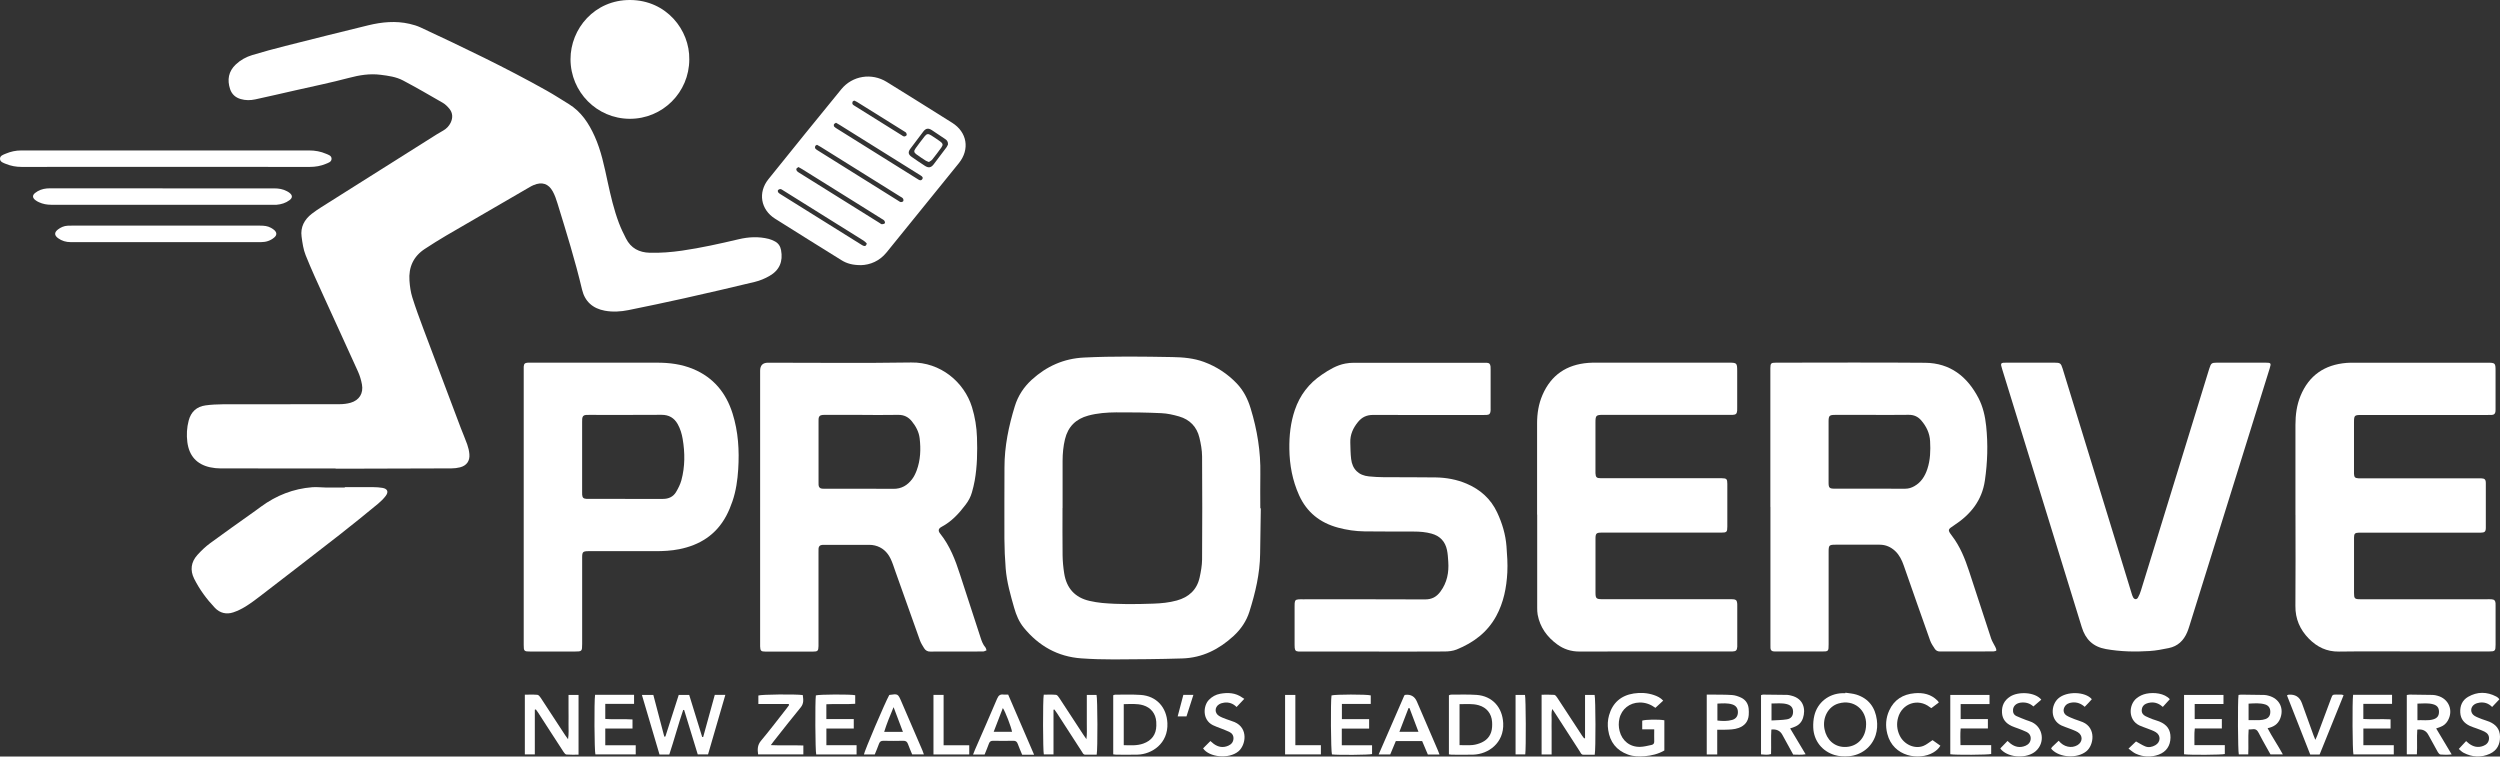
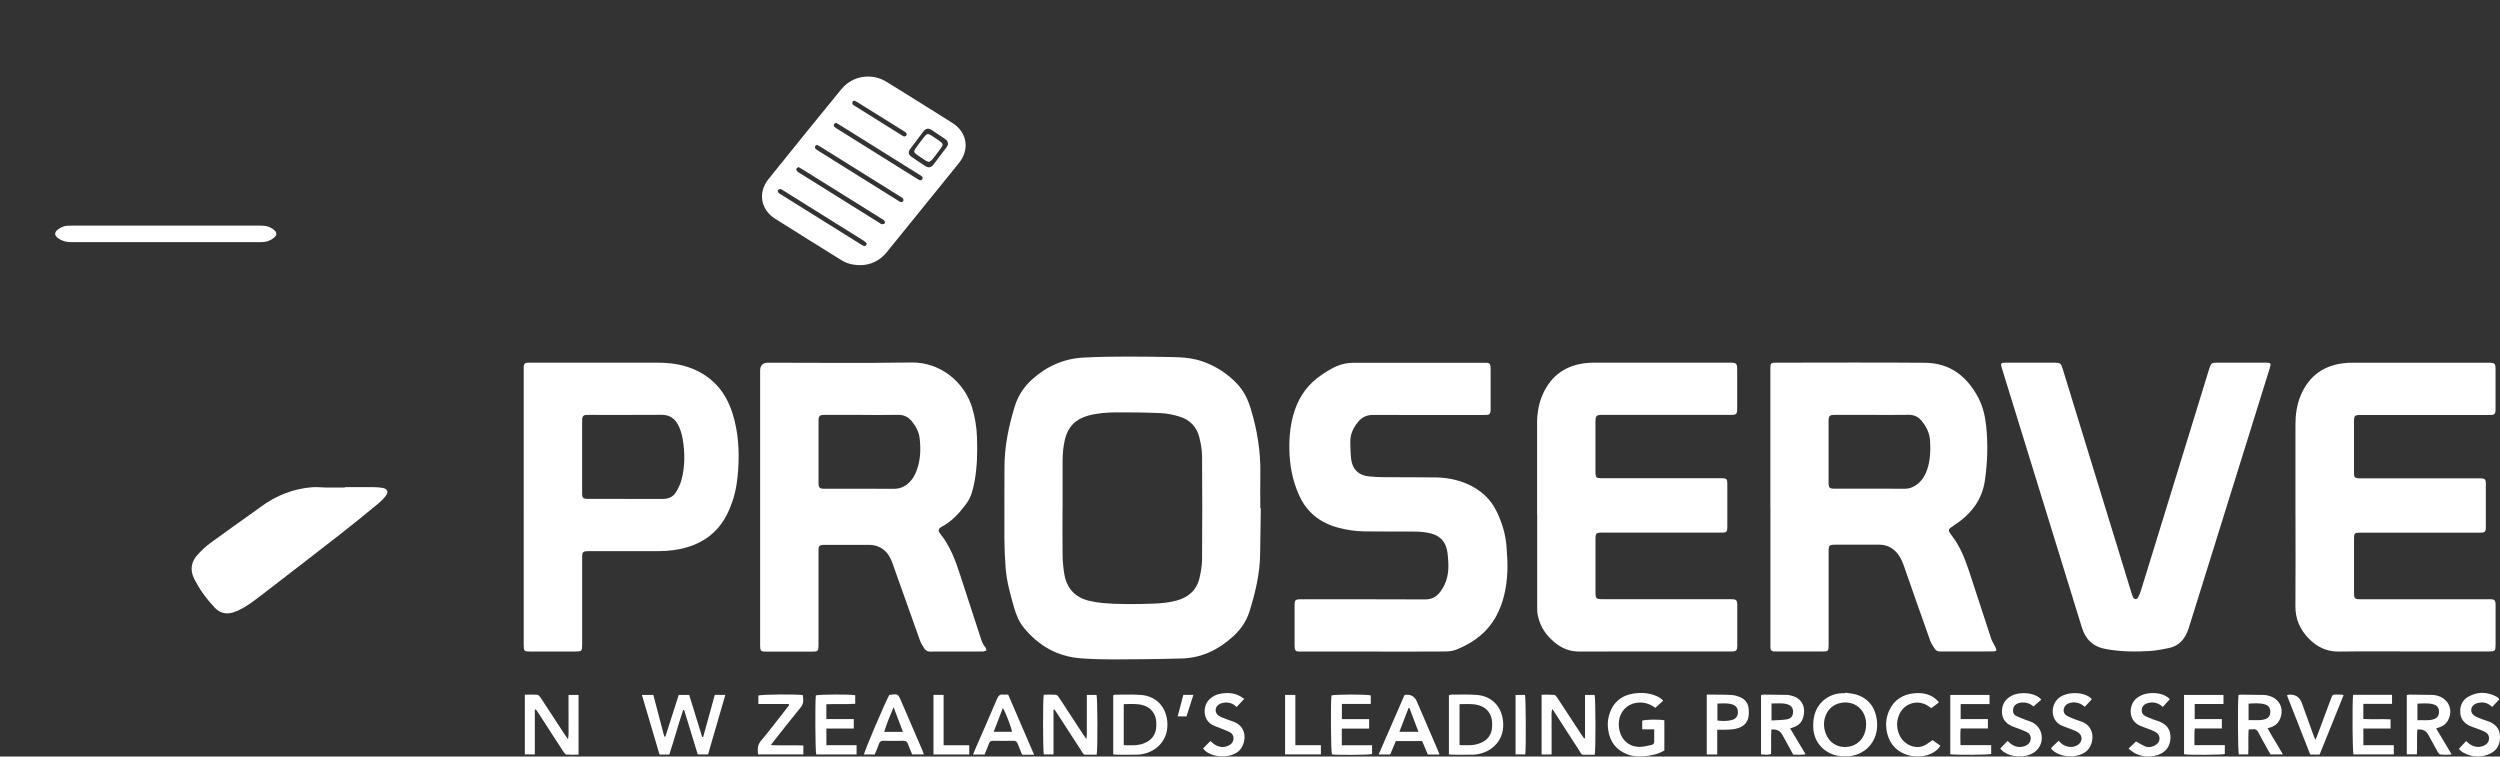
<svg xmlns="http://www.w3.org/2000/svg" id="Layer_2" data-name="Layer 2" viewBox="0 0 691.26 209.18">
  <rect x="0" y="0" width="691.26" height="209.18" fill="#333333" stroke="none" />
  <defs>
    <style>
      .cls-1 {
        fill: #fff;
        stroke-width: 0px;
      }
    </style>
  </defs>
  <g id="Layer_1-2" data-name="Layer 1">
    <g>
-       <path class="cls-1" d="M92.81,129.53c-10.59,0-21.19,0-31.78-.01-.99,0-2-.11-2.97-.32-3.65-.81-5.77-3.14-6.26-6.96-.25-1.99-.15-3.99.37-5.95.64-2.42,2.2-3.87,4.67-4.2,1.54-.21,3.1-.29,4.66-.3,10.79-.02,21.59,0,32.38-.03,1.03,0,2.09-.12,3.07-.4,2.39-.69,3.58-2.6,3.13-5.06-.22-1.21-.58-2.42-1.08-3.53-3.13-6.95-6.34-13.87-9.49-20.81-1.72-3.78-3.46-7.55-5-11.4-.64-1.6-.89-3.39-1.12-5.12-.36-2.65.77-4.75,2.85-6.35.85-.66,1.75-1.26,2.66-1.84,10.64-6.72,21.28-13.43,31.93-20.14.57-.36,1.17-.68,1.76-1.03.89-.52,1.57-1.23,2.02-2.16.64-1.34.59-2.67-.34-3.83-.52-.64-1.15-1.26-1.85-1.67-3.63-2.1-7.26-4.2-10.96-6.16-1.92-1.02-4.09-1.31-6.24-1.58-2.98-.38-5.84.09-8.75.86-4.9,1.3-9.86,2.32-14.8,3.44-3.69.84-7.39,1.7-11.09,2.5-1.33.29-2.7.3-4.03-.09-1.45-.42-2.46-1.34-2.93-2.76-.84-2.57-.45-4.89,1.58-6.81,1.3-1.23,2.85-2.08,4.54-2.59,3.02-.91,6.06-1.74,9.11-2.51,7.66-1.94,15.32-3.86,23-5.73,3.76-.91,7.57-1.28,11.39-.4,1.04.24,2.1.55,3.06,1,11.8,5.5,23.54,11.11,34.9,17.49,2.05,1.15,4.03,2.44,6.04,3.67,3.45,2.11,5.55,5.31,7.17,8.9,1.83,4.04,2.68,8.34,3.61,12.63.84,3.86,1.73,7.72,3.13,11.42.55,1.45,1.23,2.86,1.94,4.24,1.36,2.69,3.63,3.88,6.61,3.95,2.97.07,5.91-.16,8.84-.58,5.3-.77,10.51-1.93,15.72-3.16,2.74-.65,5.54-.79,8.31-.09.61.15,1.21.42,1.76.72.93.51,1.45,1.34,1.64,2.38.58,3.11-.42,5.54-3.17,7.12-1.26.73-2.66,1.32-4.08,1.66-6.51,1.58-13.05,3.08-19.59,4.55-5.1,1.14-10.22,2.21-15.34,3.25-2.16.44-4.35.57-6.55.17-3.34-.61-5.52-2.56-6.29-5.81-1.9-8.05-4.36-15.93-6.79-23.83-.35-1.14-.74-2.29-1.31-3.33-1.19-2.18-2.99-2.73-5.28-1.77-.37.15-.72.34-1.07.54-7.7,4.47-15.41,8.93-23.11,13.42-2,1.17-3.95,2.41-5.9,3.68-3.18,2.07-4.54,5.08-4.27,8.8.11,1.54.32,3.12.78,4.59.93,2.97,2.01,5.89,3.1,8.8,3.42,9.12,6.86,18.23,10.31,27.34.58,1.53,1.25,3.03,1.79,4.57.3.86.52,1.77.59,2.68.16,1.88-.77,3.17-2.59,3.63-.77.19-1.58.29-2.37.29-9.27.04-18.55.06-27.83.08-1.4,0-2.8,0-4.2,0,0-.02,0-.05,0-.07Z" />
      <path class="cls-1" d="M348.62,140.56c-.06,4.19-.15,8.38-.19,12.58-.06,5.49-1.32,10.76-2.95,15.95-.83,2.64-2.35,4.88-4.39,6.76-4.01,3.7-8.66,6.04-14.17,6.21-6.31.2-12.62.24-18.94.27-2.99.01-6-.08-8.98-.29-6.55-.46-11.79-3.45-15.91-8.48-1.31-1.6-2.1-3.49-2.66-5.46-1.02-3.57-2.05-7.15-2.35-10.86-.22-2.74-.34-5.5-.36-8.25-.04-6.59.02-13.18.02-19.77,0-5.81,1.17-11.42,2.87-16.93.88-2.85,2.46-5.26,4.66-7.28,4.1-3.74,8.87-5.88,14.46-6.15,8.15-.4,16.3-.27,24.45-.13,2.95.05,5.9.3,8.72,1.34,3.47,1.29,6.48,3.26,9.04,5.92,1.9,1.98,3.08,4.34,3.87,6.94,1.81,5.92,2.8,11.96,2.68,18.16-.06,3.15-.01,6.31-.01,9.46h.13ZM293.79,140.46c0,4.35-.04,8.71.02,13.06.02,1.67.18,3.35.44,5,.64,4.09,2.95,6.72,7.05,7.64,1.13.25,2.28.45,3.43.56,4.71.43,9.42.35,14.14.19,2.19-.07,4.38-.28,6.52-.87,3.33-.91,5.55-2.95,6.31-6.35.36-1.63.66-3.31.68-4.97.06-9.51.07-19.01,0-28.52-.01-1.74-.33-3.5-.74-5.2-.72-2.99-2.65-4.99-5.61-5.85-1.6-.46-3.27-.84-4.93-.91-4.15-.19-8.31-.25-12.46-.22-2.59.02-5.19.21-7.72.89-3.43.92-5.61,3.06-6.45,6.54-.47,1.95-.65,3.94-.66,5.94-.02,4.35,0,8.71,0,13.06Z" />
      <path class="cls-1" d="M489.51,140.15v-37.51c0-.28,0-.56,0-.84.02-1.34.17-1.52,1.53-1.52,13.75,0,27.51-.09,41.26.03,6.93.06,11.67,3.81,14.77,9.78,1.24,2.4,1.83,5.03,2.11,7.7.53,5.03.38,10.04-.35,15.05-.8,5.56-3.98,9.45-8.52,12.41-1.76,1.15-1.85,1.24-.59,2.9,2.25,2.94,3.59,6.3,4.73,9.76,2.04,6.22,4.05,12.45,6.11,18.66.27.82.79,1.55,1.16,2.33.14.3.3.65.27.95-.02.13-.53.27-.82.27-4.92.02-9.83,0-14.75.02-.63,0-1.11-.24-1.43-.72-.47-.73-1-1.47-1.29-2.28-2.47-6.92-4.88-13.85-7.31-20.78-.52-1.49-1.19-2.88-2.35-3.98-1.21-1.14-2.63-1.77-4.32-1.77-4.04,0-8.08,0-12.11,0-1.86,0-1.99.13-1.99,1.96,0,8.51,0,17.02,0,25.53,0,2.02-.01,2.04-1.98,2.04-4.08,0-8.16,0-12.23,0-.32,0-.64,0-.96-.02-.56-.04-.88-.34-.91-.91-.02-.36-.01-.72-.01-1.08,0-12.66,0-25.33,0-37.99ZM517.69,114.72c-3.44,0-6.87,0-10.31,0-1.52,0-1.76.24-1.77,1.72,0,5.67,0,11.34,0,17.01,0,1.44.24,1.67,1.67,1.67,6.51,0,13.03,0,19.54.01.91,0,1.72-.26,2.5-.7,1.89-1.07,2.94-2.76,3.6-4.75.83-2.51.9-5.09.76-7.7-.12-2.21-1.03-4.08-2.45-5.73-.9-1.05-2.04-1.57-3.48-1.55-3.36.05-6.71.02-10.07.02Z" />
      <path class="cls-1" d="M210.18,140.24c0-12.58,0-25.17,0-37.75q0-2.2,2.19-2.2c13.19,0,26.39.15,39.58-.06,8.1-.13,14.67,5.43,16.81,12.35.84,2.73,1.29,5.53,1.38,8.37.13,3.99.07,7.99-.63,11.94-.19,1.1-.47,2.19-.77,3.26-.35,1.24-.95,2.35-1.74,3.39-1.84,2.45-3.88,4.66-6.64,6.13-.91.48-1.03,1.08-.41,1.86,2.7,3.37,4.21,7.31,5.51,11.36,1.89,5.85,3.81,11.69,5.71,17.53.3.92.63,1.8,1.27,2.55.19.22.23.56.34.85-.32.11-.64.32-.95.32-3.36.02-6.72.02-10.07.02-1.48,0-2.96-.04-4.44.01-.82.03-1.4-.29-1.8-.94-.41-.68-.86-1.36-1.13-2.1-2.3-6.39-4.55-12.78-6.83-19.18-.43-1.2-.79-2.44-1.36-3.57-.89-1.79-2.29-3.06-4.29-3.55-.5-.12-1.02-.18-1.54-.18-4.12-.01-8.24,0-12.35,0-.24,0-.48,0-.72.02-.61.06-.93.41-.97,1.02-.02.36-.01.72-.01,1.08,0,8.31,0,16.62,0,24.93,0,.32,0,.64,0,.96-.03,1.32-.21,1.51-1.56,1.51-4.36,0-8.72,0-13.07,0-1.27,0-1.47-.21-1.51-1.44-.01-.48,0-.96,0-1.44,0-12.34,0-24.69,0-37.03ZM238.43,114.72c-3.36,0-6.71,0-10.07,0-.32,0-.64-.02-.96.02-.71.08-.99.36-1.06,1.06-.03.24-.01.48-.01.72,0,5.63,0,11.26,0,16.89,0,.24,0,.48.01.72.06.6.39.94,1,.99.36.02.72.02,1.08.02,6.19,0,12.39-.04,18.58.02,2.27.03,3.91-.98,5.2-2.67.55-.72.95-1.58,1.27-2.43,1.06-2.87,1.17-5.85.82-8.85-.21-1.8-1.04-3.34-2.17-4.73-.96-1.18-2.16-1.79-3.74-1.77-3.32.06-6.63.02-9.95.02Z" />
      <path class="cls-1" d="M634.7,142.39c0-8.31,0-16.62,0-24.93,0-2.74.35-5.42,1.39-7.97,2.34-5.71,6.68-8.67,12.78-9.15.72-.06,1.44-.05,2.16-.05,12.23,0,24.47,0,36.7,0,2.23,0,2.3.07,2.3,2.28,0,3.44,0,6.87,0,10.31,0,.32.01.64-.03.96-.08.54-.39.86-.96.88-.4.01-.8.02-1.2.02-11.63,0-23.27,0-34.9,0-1.93,0-2.04.11-2.05,2.02,0,4.51,0,9.03,0,13.54,0,.24,0,.48,0,.72.06.95.28,1.18,1.24,1.23.36.02.72,0,1.08,0,10.63,0,21.27,0,31.9,0,.28,0,.56,0,.84,0,1.07.03,1.39.29,1.39,1.35.02,4.11.02,8.23,0,12.34,0,1.06-.32,1.33-1.39,1.34-1.8.02-3.6,0-5.4,0-9.15,0-18.31,0-27.46,0-.28,0-.56,0-.84,0-1.09.03-1.34.26-1.35,1.36-.02,2.24,0,4.47,0,6.71,0,2.88,0,5.75,0,8.63,0,1.52.19,1.71,1.74,1.71,11.67,0,23.35,0,35.02,0,.44,0,.88-.02,1.32.02.72.07.97.33,1.05,1.05.03.24.01.48.01.72,0,3.6,0,7.19,0,10.79,0,1.72-.14,1.86-1.82,1.86-6.96,0-13.91,0-20.87,0-6.88,0-13.75-.07-20.63.03-3.38.05-6.05-1.27-8.32-3.58-2.45-2.5-3.75-5.45-3.71-9.04.08-8.39.02-16.78.02-25.17Z" />
      <path class="cls-1" d="M425.01,142.31c0-8.43,0-16.86,0-25.29,0-2.7.42-5.34,1.5-7.83,2.39-5.52,6.68-8.38,12.62-8.85.72-.06,1.44-.06,2.16-.06,12.27,0,24.55,0,36.82,0,2.11,0,2.22.11,2.23,2.24,0,3.36,0,6.71,0,10.07,0,.32.02.64-.01.96-.08.86-.35,1.11-1.2,1.16-.36.02-.72,0-1.08,0-11.59,0-23.19,0-34.78,0-1.95,0-2.12.16-2.12,2.11,0,4.47,0,8.95,0,13.42,0,.2,0,.4,0,.6.06,1.12.31,1.39,1.48,1.39,3.76.01,7.52,0,11.27,0,7.16,0,14.31,0,21.47,0,.24,0,.48,0,.72,0,1.31.02,1.52.21,1.52,1.55,0,3.96,0,7.91,0,11.87,0,1.45-.18,1.62-1.69,1.62-7.48,0-14.95,0-22.43,0-3.56,0-7.12,0-10.67,0-1.42,0-1.66.23-1.66,1.68,0,4.95,0,9.91,0,14.86,0,1.66.21,1.87,1.86,1.87,11.55,0,23.11,0,34.66,0,.52,0,1.04-.02,1.56.02.75.06.99.29,1.09,1.02.04.27.03.56.03.84,0,3.56,0,7.11,0,10.67,0,.2,0,.4,0,.6-.07,1-.34,1.26-1.31,1.3-.24,0-.48,0-.72,0-13.87,0-27.75-.02-41.62.02-2.31,0-4.33-.65-6.15-1.99-2.81-2.06-4.74-4.72-5.39-8.2-.12-.62-.12-1.27-.13-1.91,0-8.59,0-17.18,0-25.77Z" />
      <path class="cls-1" d="M379.81,180.15c-6.6,0-13.19,0-19.79,0-.32,0-.64.02-.96,0-.76-.06-.97-.27-1.07-1.02-.03-.28-.03-.56-.03-.84,0-3.56,0-7.11,0-10.67,0-.28,0-.56.02-.84.09-.79.27-.97,1.03-1.05.4-.04.8-.02,1.2-.02,11.28,0,22.55-.03,33.83.03,1.88,0,3.16-.69,4.25-2.17,1.84-2.49,2.37-5.28,2.16-8.27-.07-1.07-.13-2.16-.35-3.21-.49-2.36-1.93-3.89-4.27-4.54-1.59-.44-3.22-.57-4.87-.57-4.56-.01-9.12,0-13.67-.05-2.49-.03-4.94-.39-7.34-1.04-4.95-1.34-8.61-4.22-10.75-8.96-1.84-4.08-2.63-8.36-2.69-12.8-.05-3.66.33-7.26,1.51-10.74,1.39-4.11,3.9-7.4,7.51-9.81,1.99-1.34,4.04-2.6,6.45-3.05.78-.15,1.58-.22,2.38-.22,12-.01,23.99,0,35.99,0,.24,0,.48-.01.72,0,.74.06.97.29,1.07,1.03.03.28.02.56.02.84,0,3.56,0,7.11,0,10.67,0,.28.02.56-.02.84-.09.74-.33.98-1.06,1.04-.4.03-.8.02-1.2.02-10.08,0-20.15.02-30.23-.02-1.76,0-3.06.61-4.15,1.94-1.37,1.67-2.21,3.51-2.14,5.7.05,1.52.05,3.04.23,4.54.33,2.85,2.09,4.55,4.94,4.82,1.39.14,2.79.21,4.19.22,4.76.04,9.52-.02,14.27.06,2.93.05,5.81.57,8.53,1.73,3.77,1.61,6.67,4.17,8.44,7.94,1.41,3,2.34,6.12,2.59,9.41.18,2.39.35,4.8.23,7.18-.22,4.21-1.02,8.31-3.07,12.08-2.45,4.5-6.3,7.36-10.94,9.24-1.04.42-2.26.55-3.4.55-6.52.05-13.03.02-19.55.02Z" />
      <path class="cls-1" d="M144.81,140.21c0-12.59,0-25.17,0-37.76,0-.36-.02-.72,0-1.08.06-.79.32-1.03,1.13-1.09.24-.02.48,0,.72,0,11.68,0,23.35,0,35.03,0,3.43,0,6.78.42,9.97,1.75,5.62,2.34,9.11,6.6,10.9,12.31,1.58,5.02,1.89,10.19,1.56,15.41-.19,3-.61,5.97-1.58,8.82-.47,1.39-1.04,2.77-1.73,4.07-2.8,5.23-7.31,8.09-13.03,9.22-2.17.43-4.36.54-6.56.54-5.92,0-11.84,0-17.75,0-.28,0-.56,0-.84,0-1.44.02-1.66.23-1.66,1.69,0,7.99,0,15.98,0,23.97,0,2.04-.06,2.09-2.07,2.09-4.08,0-8.16,0-12.24,0-1.75,0-1.85-.1-1.85-1.82,0-12.71,0-25.41,0-38.12ZM172.87,137.95c3.48,0,6.96,0,10.44,0,1.56,0,2.85-.58,3.63-1.92.6-1.02,1.16-2.11,1.47-3.25,1.01-3.76,1-7.58.35-11.41-.24-1.42-.65-2.8-1.36-4.07-.99-1.76-2.43-2.61-4.5-2.6-6.68.05-13.35.02-20.03.02-.28,0-.56-.02-.84.01-.71.08-.97.36-1.05,1.07-.03.32-.02.64-.02.96,0,6.39,0,12.79,0,19.18,0,.28-.01.56.01.84.07.84.35,1.1,1.21,1.16.28.02.56,0,.84,0,3.28,0,6.56,0,9.84,0Z" />
      <path class="cls-1" d="M561.52,100.28c2.2,0,4.4,0,6.6,0,1.53,0,1.74.16,2.2,1.64,5.13,16.71,10.27,33.42,15.4,50.14,1.23,4.01,2.45,8.02,3.68,12.02.12.38.23.77.43,1.11.36.61.97.65,1.33.04.36-.61.62-1.3.83-1.98,1.22-3.89,2.41-7.78,3.6-11.67,5.06-16.44,10.12-32.88,15.18-49.32.05-.15.1-.3.15-.46.43-1.36.64-1.52,2.04-1.52,4.52,0,9.04,0,13.55,0,1.43,0,1.52.14,1.08,1.55-2.87,9.22-5.74,18.44-8.62,27.67-4.53,14.52-9.05,29.04-13.58,43.55-.19.61-.39,1.22-.64,1.8-.97,2.27-2.59,3.84-5.06,4.34-1.76.36-3.53.71-5.32.82-4.03.26-8.06.17-12.07-.54-3.55-.63-5.64-2.66-6.68-6.05-3.56-11.64-7.17-23.27-10.76-34.9-3.74-12.13-7.49-24.26-11.23-36.38-.57-1.83-.54-1.87,1.4-1.87,2.16,0,4.32,0,6.48,0Z" />
      <path class="cls-1" d="M238.02,73.31c-2.2,0-3.84-.42-5.34-1.36-6.14-3.83-12.29-7.63-18.4-11.5-3.96-2.51-4.75-7.24-1.81-10.9,6.68-8.32,13.4-16.61,20.15-24.87,3.08-3.77,8.4-4.6,12.56-2.03,6.05,3.74,12.08,7.51,18.1,11.3,4.14,2.6,4.93,7.33,1.86,11.15-6.65,8.24-13.32,16.47-20,24.69-1.94,2.39-4.52,3.46-7.12,3.53ZM225.91,40.02c-.21.15-.45.23-.5.38-.07.2-.09.51.02.66.18.24.48.41.75.58,7.38,4.61,14.76,9.23,22.15,13.84.24.15.48.35.73.39.23.03.59-.08.69-.25.11-.17.05-.56-.08-.74-.18-.24-.5-.39-.77-.55-2.37-1.48-4.74-2.96-7.11-4.44-4.94-3.09-9.89-6.18-14.84-9.26-.33-.21-.68-.39-1.04-.59ZM231.15,33.95c-.22.16-.48.25-.56.43-.08.18-.04.5.08.64.24.26.56.44.86.63,7.27,4.54,14.54,9.09,21.82,13.63.2.13.41.25.61.38.38.23.77.32,1.05-.11.3-.46-.02-.75-.37-.98-.64-.41-1.28-.81-1.93-1.21-6.83-4.27-13.67-8.53-20.5-12.8-.33-.21-.68-.4-1.06-.62ZM239.65,67.29c-.24-.21-.51-.53-.86-.75-7.41-4.64-14.83-9.27-22.25-13.9-.24-.15-.49-.34-.74-.36-.23-.02-.54.13-.68.3-.1.13-.04.49.08.64.19.24.49.4.76.57,7.35,4.59,14.7,9.18,22.06,13.77.27.17.54.36.84.44.41.11.7-.08.8-.7ZM220.77,46.19c-.23.18-.49.29-.56.47-.06.18.01.48.14.63.17.21.43.35.66.5,7.41,4.63,14.82,9.25,22.23,13.88.2.13.41.33.62.33.27,0,.62-.09.8-.27.1-.1,0-.53-.14-.71-.19-.24-.5-.38-.77-.55-2.23-1.4-4.46-2.79-6.7-4.19-5.07-3.17-10.15-6.34-15.23-9.5-.33-.21-.68-.39-1.06-.6ZM262.13,39.92c.02-.8-.33-1.17-.78-1.47-1.23-.82-2.44-1.66-3.68-2.46-.99-.64-1.66-.54-2.38.39-1.22,1.58-2.42,3.17-3.6,4.78-.67.91-.55,1.56.39,2.22,1.21.85,2.43,1.68,3.67,2.48.98.63,1.68.52,2.39-.39,1.22-1.58,2.42-3.18,3.6-4.78.2-.28.31-.62.38-.76ZM236.19,27.8c-.17.12-.41.2-.46.35-.07.2-.08.5.02.66.14.22.41.36.65.51,4.29,2.68,8.58,5.36,12.87,8.04.23.15.48.35.73.37.23.01.53-.14.67-.33.09-.12.01-.45-.08-.63-.08-.16-.29-.27-.45-.37-4.39-2.74-8.78-5.49-13.18-8.22-.23-.14-.49-.23-.78-.37Z" />
      <path class="cls-1" d="M95.33,134.7c2.64,0,5.27-.02,7.91,0,.84,0,1.68.06,2.51.2,1.4.24,1.76,1.09.91,2.21-.6.79-1.32,1.51-2.08,2.14-3.49,2.86-6.98,5.73-10.54,8.5-7.37,5.75-14.78,11.45-22.19,17.15-1.3,1-2.62,1.98-4.01,2.84-1.04.64-2.17,1.19-3.33,1.58-1.9.64-3.71.2-5.08-1.24-2.29-2.41-4.26-5.09-5.75-8.07-1.17-2.35-.86-4.61.9-6.56,1.07-1.18,2.23-2.3,3.51-3.24,3.95-2.92,7.98-5.73,11.98-8.59.72-.51,1.42-1.03,2.13-1.55,4.22-3.09,8.92-4.94,14.15-5.35,1.27-.1,2.55.08,3.83.09,1.72.02,3.44,0,5.16,0,0-.05,0-.09,0-.14Z" />
-       <path class="cls-1" d="M190.59,16.43c-.01,9.12-7.39,16.46-16.49,16.42-9.05-.04-16.33-7.4-16.35-16.46C157.73,7.96,164.39-.06,174.26,0c10.04.06,16.47,8.32,16.33,16.43Z" />
-       <path class="cls-1" d="M45.75,46.14c-13.27,0-26.53,0-39.8.01-1.51,0-2.94-.26-4.32-.83-.69-.28-1.61-.54-1.63-1.4-.02-.88.89-1.14,1.58-1.43,1.37-.58,2.8-.9,4.31-.89,3.84.01,7.67,0,11.51,0,22.7,0,45.4,0,68.1,0,1.63,0,3.18.28,4.66.92.65.28,1.5.5,1.52,1.34.02.92-.89,1.15-1.57,1.44-1.41.6-2.89.85-4.43.85-13.31-.02-26.61-.01-39.92-.01Z" />
-       <path class="cls-1" d="M44.94,52.09c10.31,0,20.62,0,30.93,0,1.23,0,2.38.2,3.46.78.25.13.49.27.71.44.88.69.9,1.38,0,2.05-1.05.78-2.27,1.15-3.56,1.26-.28.02-.56,0-.84,0-20.5,0-41,0-61.49,0-1.18,0-2.3-.21-3.37-.7-.36-.16-.72-.36-1.03-.61-.81-.64-.83-1.34-.02-1.97.93-.73,2.02-1.12,3.2-1.23.48-.04.96-.03,1.44-.03,10.19,0,20.38,0,30.57,0Z" />
      <path class="cls-1" d="M45.81,66.95c-8.76,0-17.51,0-26.27,0-1.29,0-2.45-.34-3.48-1.09-1.07-.78-1.08-1.61-.02-2.42.77-.59,1.65-.97,2.64-1.03.36-.02.72-.02,1.08-.02,17.39,0,34.78,0,52.18,0,1.06,0,2.08.09,3.01.62.31.18.62.37.89.61.74.67.76,1.39,0,2.04-1.04.89-2.27,1.29-3.64,1.29-5.76-.01-11.51,0-17.27,0-3.04,0-6.08,0-9.12,0Z" />
      <path class="cls-1" d="M192.93,208.6c-1.27-4.13-2.51-8.21-3.76-12.28-.09,0-.17-.01-.26-.02-1.39,4.07-2.48,8.24-3.85,12.34h-2.7c-1.61-5.45-3.22-10.9-4.87-16.49h3.16c1.02,3.87,2.03,7.71,3.03,11.53.13,0,.17,0,.21,0,.04,0,.09-.03.1-.05,1.22-3.79,2.43-7.59,3.68-11.47h2.9c1.2,3.88,2.39,7.75,3.59,11.63.09,0,.18,0,.27,0,1.06-3.86,2.12-7.72,3.21-11.65h2.92c-1.61,5.53-3.18,10.95-4.78,16.45h-2.85Z" />
      <path class="cls-1" d="M147.88,196.25v12.35h-2.76v-16.52c1.19,0,2.34-.06,3.48.04.33.03.68.49.91.83,2.26,3.43,4.5,6.88,6.75,10.32.21.32.44.62.81,1.13.25-1.55.11-2.85.13-4.14.03-1.36,0-2.71,0-4.07v-4.03h2.77v16.51c-1.14,0-2.25.05-3.35-.04-.3-.02-.62-.45-.82-.76-1.28-1.93-2.52-3.88-3.78-5.83-1.06-1.64-2.12-3.29-3.18-4.93-.21-.33-.45-.64-.67-.95-.1.03-.2.06-.29.08Z" />
      <path class="cls-1" d="M438.27,204.08v-11.92h2.65c.28.96.33,15.15.03,16.52-1.03,0-2.1,0-3.16,0-.56,0-.7-.48-.92-.83-2.28-3.52-4.55-7.05-6.82-10.57-.24-.37-.49-.72-.83-1.24-.37,1.15-.15,2.17-.19,3.16-.04,1.04,0,2.08,0,3.12v6.29h-2.77v-16.52c1.21,0,2.36-.05,3.5.04.29.02.61.46.82.77,1.68,2.53,3.33,5.08,4.99,7.62.63.97,1.26,1.94,1.9,2.91.17.26.37.49.55.73.09-.02.18-.05.28-.07Z" />
      <path class="cls-1" d="M300.52,192.15h2.68c.28.94.34,15.09.04,16.52-1.03,0-2.09,0-3.16,0-.57,0-.7-.47-.93-.82-2.3-3.55-4.59-7.11-6.89-10.66-.23-.35-.48-.68-.73-1.02-.08.03-.15.05-.23.08v12.34h-2.68c-.25-.92-.3-15.06-.02-16.51,1.11,0,2.25-.06,3.39.04.33.03.67.5.9.85,2.22,3.37,4.42,6.75,6.62,10.12.23.36.48.7.89,1.3.21-1.58.09-2.87.11-4.15.02-1.36,0-2.71,0-4.07s0-2.62,0-4.02Z" />
      <path class="cls-1" d="M510.25,191.53c1.02.17,2.07.22,3.05.53,3.4,1.08,5.2,3.55,5.66,7.01.18,1.39.1,2.79-.32,4.15-1.04,3.33-3.97,5.63-7.55,5.89-1.28.09-2.55.03-3.8-.34-3.46-1.03-5.78-3.94-5.92-7.59-.04-1.1.04-2.25.3-3.32.88-3.64,3.97-6.06,7.73-6.19.28,0,.56,0,.84,0,0-.04.01-.09.02-.13ZM515.99,200.38c.11-4.11-3.39-7.11-7.65-5.86-2.85.84-4.48,3.92-3.86,7.09.58,2.95,2.7,4.86,5.48,4.93,3.48.09,5.99-2.48,6.02-6.16Z" />
      <path class="cls-1" d="M400.63,208.58v-16.33c.2-.07.38-.18.56-.18,2.36,0,4.72-.09,7.07.07,4.36.3,7.16,3.42,7.38,7.79.28,5.54-4.15,8.59-8.21,8.73-2.04.07-4.08.02-6.11.01-.19,0-.38-.05-.68-.09ZM403.56,206.03c1.28,0,2.48.09,3.66-.03.85-.09,1.73-.36,2.51-.72,1.77-.83,2.71-2.29,2.84-4.25.03-.48.03-.96,0-1.43-.15-2.29-1.5-3.97-3.71-4.6-1.72-.49-3.47-.29-5.29-.3v11.34Z" />
      <path class="cls-1" d="M307.81,208.59v-16.35c.18-.06.36-.16.54-.16,2.36,0,4.72-.09,7.07.07,4.36.3,7.17,3.44,7.37,7.79.26,5.7-4.34,8.61-8.22,8.72-2,.06-4,.02-5.99.01-.23,0-.46-.05-.76-.09ZM310.72,194.71v11.33c1.88.05,3.67.18,5.41-.44,2.31-.82,3.56-2.51,3.6-4.95,0-.36,0-.72-.02-1.08-.15-2.24-1.47-3.92-3.61-4.56-1.75-.52-3.54-.33-5.38-.31Z" />
      <path class="cls-1" d="M460.2,199.16v8.35c-1.69.99-3.54,1.42-5.46,1.59-1.56.13-3.12.09-4.61-.46-3.19-1.17-4.98-3.47-5.46-6.8-.2-1.36-.14-2.71.23-4.04.98-3.47,3.31-5.5,6.83-6.05,1.86-.29,3.75-.18,5.57.43.95.32,1.84.74,2.58,1.55-.72.67-1.42,1.31-2.15,1.99-1.29-.94-2.74-1.51-4.41-1.47-2.72.05-4.93,1.79-5.54,4.42-.26,1.15-.25,2.3.04,3.44.67,2.72,2.86,4.47,5.66,4.4,1.06-.02,2.12-.31,3.17-.53.45-.09.77-.37.75-.93-.03-1.07,0-2.14,0-3.39h-3.32v-2.4c.81-.31,4.51-.39,6.14-.1Z" />
      <path class="cls-1" d="M665.5,192.17c.35-.05.58-.11.82-.11,2.12.02,4.24.04,6.35.09.43,0,.87.11,1.29.22,3.15.83,4.5,4.1,2.85,6.92-.46.79-1.11,1.36-1.96,1.68-.36.14-.73.27-1.24.45,1.43,2.39,2.81,4.7,4.29,7.18-1.13.13-2.11.11-3.08.03-.26-.02-.58-.38-.74-.66-.91-1.6-1.78-3.22-2.66-4.83q-.92-1.69-3.03-1.4c-.16,2.22.03,4.48-.11,6.83h-2.79v-16.42ZM668.42,199.13c1.5-.06,2.93.19,4.33-.21,1.17-.33,1.66-1.01,1.64-2.17-.02-1.08-.53-1.73-1.66-2.03-1.4-.37-2.82-.2-4.3-.17v4.59Z" />
      <path class="cls-1" d="M618.96,192.16c.29-.04.52-.09.76-.09,2.12.02,4.24.04,6.35.09.39,0,.79.1,1.18.2,3.04.79,4.4,3.53,3.19,6.43-.61,1.46-1.77,2.21-3.44,2.56,1.3,2.49,2.86,4.73,4.22,7.25h-3.42c-.32-.56-.69-1.21-1.05-1.87-.75-1.36-1.54-2.71-2.23-4.1-.37-.74-.83-1.12-1.67-.99-.31.05-.63.04-1.09.06-.17,2.27,0,4.53-.11,6.89h-2.61c-.25-.79-.34-14.53-.08-16.42ZM621.74,199.12c1.14,0,2.13.03,3.13-.01.51-.02,1.04-.11,1.52-.28.93-.32,1.37-1.02,1.36-2.03,0-.99-.46-1.71-1.39-2.01-1.51-.47-3.05-.31-4.62-.23v4.55Z" />
      <path class="cls-1" d="M494.99,201.42c1.42,2.38,2.81,4.7,4.27,7.14-1.22.21-2.3.09-3.43.09-1.01-1.85-2.01-3.67-3.01-5.49q-.92-1.68-3.03-1.44c-.15,2.22,0,4.48-.09,6.78-.92.29-1.81.17-2.77.09v-16.37c.19-.06.37-.16.55-.16,2.24.02,4.47.04,6.71.08.35,0,.71.11,1.06.19,3.58.84,4.04,3.91,3.29,6.2-.39,1.2-1.21,2.05-2.43,2.48-.33.11-.66.24-1.12.4ZM489.83,194.53v4.68c1.49-.1,2.89-.08,4.25-.31,1.19-.19,1.72-.99,1.71-2.11,0-1.1-.56-1.79-1.74-2.1-1.37-.35-2.76-.17-4.22-.17Z" />
      <path class="cls-1" d="M236.07,198.83v2.62h-7.57v4.6h8.35v2.56h-11.16c-.27-.83-.34-14.75-.1-16.33.87-.29,9.55-.34,10.88-.05v2.37c-2.63.2-5.28-.03-7.98.13v4.1h7.57Z" />
      <path class="cls-1" d="M603.9,208.56v-16.41h10.9v2.51h-7.96v4.17h7.51v2.6h-7.48c-.2,1.58-.06,3.03-.1,4.61h8.4v2.45c-.83.24-9.75.31-11.27.07Z" />
      <path class="cls-1" d="M650.63,192.12h10.78v2.51h-7.94v4.17c2.48.15,4.97-.03,7.53.1v2.54h-7.52v4.61h8.41v2.54h-11.16c-.26-.83-.35-14.51-.09-16.49Z" />
      <path class="cls-1" d="M550.57,206.03v2.45c-.92.25-9.86.31-11.31.07v-16.4h10.85v2.53h-7.98v4.15h7.53v2.59h-7.53c-.15,1.57-.06,3.02-.05,4.61h8.5Z" />
-       <path class="cls-1" d="M164.54,192.12h10.78v2.51h-7.96v4.16c2.48.2,4.98-.04,7.53.14v2.52h-7.53v4.61h8.42v2.54h-11.15c-.28-.83-.37-14.62-.09-16.48Z" />
      <path class="cls-1" d="M371.01,201.46v4.6h8.37v2.44c-.87.24-9.32.31-11.09.1-.3-.83-.4-14.67-.12-16.31.93-.31,9.71-.33,10.85-.01v2.36h-7.98v4.2h7.53v2.62h-7.57Z" />
      <path class="cls-1" d="M398.05,208.64h-3.24c-.52-1.22-1.04-2.46-1.58-3.73h-7.28c-.52,1.25-1.04,2.49-1.55,3.71h-3.2c2.42-5.55,4.78-10.99,7.12-16.37.15-.07.22-.12.29-.13q2.26-.24,3.16,1.85c1.94,4.51,3.88,9.01,5.82,13.52.14.32.26.66.45,1.16ZM386.94,202.35h5.27c-.86-2.28-1.67-4.42-2.48-6.56-.09,0-.18,0-.27,0-.82,2.14-1.65,4.27-2.52,6.55Z" />
      <path class="cls-1" d="M245.88,192.19s.07-.04.11-.05c2.27-.33,2.31-.3,3.2,1.75,1.96,4.54,3.92,9.08,5.87,13.62.14.32.24.66.4,1.09h-3.24c-.38-.93-.8-1.87-1.15-2.84-.23-.64-.57-.95-1.31-.93-1.84.05-3.67.04-5.51,0-.68-.01-1,.25-1.22.87-.34.98-.76,1.92-1.16,2.92h-2.99c.08-.86,5.87-14.44,7-16.44ZM249.66,202.36c-.86-2.27-1.67-4.41-2.58-6.83-1.01,2.42-1.89,4.55-2.6,6.83h5.19Z" />
      <path class="cls-1" d="M272.24,208.64h-3.19c.19-.48.34-.89.51-1.28,2.05-4.72,4.14-9.42,6.14-14.16.38-.89.83-1.28,1.77-1.15.39.05.79,0,1.29,0,2.38,5.52,4.74,10.99,7.17,16.63h-3.3c-.43-1.05-.86-2-1.21-2.97-.22-.6-.53-.9-1.22-.88-1.88.04-3.76.03-5.63,0-.62,0-.94.23-1.14.81-.35.98-.76,1.93-1.18,2.99ZM274.76,202.34h5.07c-.18-1.23-1.91-5.72-2.54-6.56-.85,2.2-1.66,4.32-2.53,6.56Z" />
      <path class="cls-1" d="M218.1,194.66h-8.41v-2.35c.83-.3,10.29-.41,12.28-.12.15,1.18.35,2.3-.58,3.42-2.52,3.05-4.94,6.18-7.4,9.28-.24.31-.48.63-.86,1.14,3.09.16,6.01-.02,9,.1v2.47h-12.51c-.19-1.37-.21-2.58.8-3.78,2.44-2.91,4.73-5.94,7.07-8.92.24-.31.46-.63.69-.94-.03-.1-.07-.2-.1-.29Z" />
      <path class="cls-1" d="M471.91,192.06c.58,0,1.05,0,1.52,0,1.84.03,3.68-.01,5.51.12.85.06,1.72.36,2.5.73,1.23.59,1.93,1.65,2.07,3.02.06.59.06,1.2.02,1.79-.14,1.78-1.1,2.93-2.76,3.55-1.27.47-2.58.46-3.9.5-.63.01-1.26,0-2.05,0v6.84h-2.9v-16.55ZM474.87,199.23c1.42.17,2.77.2,4.08-.17,1.06-.3,1.58-1.05,1.59-2.12.01-1.07-.49-1.82-1.54-2.16-1.35-.43-2.73-.29-4.13-.23v4.67Z" />
      <path class="cls-1" d="M588.54,207c.86-.82,1.52-1.45,2.08-1.99.91.5,1.69,1.02,2.55,1.37.94.38,1.9.17,2.77-.32,1.5-.83,1.61-2.7.16-3.6-.7-.44-1.52-.69-2.29-1-.74-.3-1.51-.52-2.23-.86-3.27-1.57-2.96-5.81-.8-7.53.8-.64,1.69-1.05,2.68-1.26,2.11-.43,5.02-.14,6.5,1.52-.62.68-1.25,1.38-1.93,2.13-.99-.88-2.1-1.35-3.4-1.2-.43.05-.87.15-1.26.33-.71.32-1.11.91-1.17,1.69-.06.81.34,1.39,1.04,1.74.64.32,1.31.59,1.98.85.6.23,1.22.37,1.81.61,2.18.89,3.15,2.29,3.12,4.47-.03,2.25-1.15,3.92-3.24,4.7-2.16.8-4.32.69-6.4-.27-.66-.31-1.22-.84-1.96-1.37Z" />
      <path class="cls-1" d="M332.66,206.92c.68-.68,1.33-1.33,2.02-2.02.31.27.6.54.91.77,1.26.92,2.61,1.16,4.06.51.82-.37,1.35-.97,1.41-1.92.05-.91-.41-1.54-1.19-1.91-.75-.36-1.55-.63-2.32-.95-.74-.3-1.5-.54-2.21-.9-3-1.54-2.62-5.41-1.07-6.99.87-.89,1.9-1.46,3.11-1.68,2.14-.39,4.22-.29,6.08,1.03.16.11.33.21.59.37-.79.84-1.43,1.52-2.13,2.26-.98-.99-2.13-1.37-3.42-1.21-.5.06-1.03.22-1.45.49-1.22.78-1.23,2.4,0,3.17.63.4,1.36.65,2.07.92.74.29,1.52.49,2.25.8,3.86,1.68,3.11,6.36,1.07,8.08-2.64,2.22-8.09,1.67-9.78-.81Z" />
      <path class="cls-1" d="M569.24,204.84c.74.87,1.53,1.38,2.5,1.6.94.21,1.83.08,2.66-.39,1.5-.86,1.58-2.7.11-3.6-.7-.43-1.52-.68-2.3-1-.74-.3-1.51-.52-2.23-.86-3.19-1.54-2.91-5.65-.86-7.47,2.33-2.07,7.47-1.91,9.28.21-.3.33-.6.68-.92,1.02-.32.35-.66.69-1.05,1.09-1.01-.9-2.17-1.35-3.51-1.19-.87.1-1.63.42-2.07,1.23-.48.89-.27,1.86.62,2.4.68.41,1.44.68,2.17.98.74.29,1.52.5,2.25.81,3.74,1.6,3.1,6.39.97,8.09-2.51,2.01-7.26,1.79-9.51-.52-.08-.08-.12-.2-.21-.34.12-.15.23-.31.36-.44.54-.52,1.09-1.04,1.71-1.62Z" />
      <path class="cls-1" d="M691.07,193.38c-.65.69-1.3,1.37-1.99,2.1-.99-1.01-2.14-1.37-3.43-1.21-.5.06-1.03.23-1.45.49-1.21.78-1.21,2.41.02,3.17.64.39,1.37.64,2.07.92.67.26,1.37.43,2.03.71,1.8.77,2.91,2.04,2.94,4.11.03,2.16-.82,3.84-2.8,4.75-2.44,1.12-4.89.96-7.26-.27-.25-.13-.47-.3-.69-.48-.24-.2-.47-.42-.65-.58.7-.75,1.34-1.44,2.03-2.18.24.21.49.46.77.67,1.19.91,2.5,1.22,3.94.68.87-.33,1.51-.91,1.61-1.9.11-1.02-.44-1.68-1.29-2.09-.68-.33-1.4-.58-2.11-.85-.63-.24-1.29-.42-1.9-.71-1.55-.74-2.54-1.88-2.64-3.68-.1-1.88.55-3.42,2.18-4.36,2.54-1.46,5.17-1.44,7.77-.08.21.11.4.26.58.42.09.07.14.18.26.36Z" />
      <path class="cls-1" d="M564.43,193.46c-.74.64-1.44,1.23-2.19,1.88-.93-.87-2.15-1.24-3.52-1.06-1.22.16-2.02.91-2.11,1.93-.07.8.21,1.44.94,1.78.86.4,1.76.74,2.65,1.09.56.22,1.15.36,1.68.62,3.12,1.53,3.63,5.72.99,8.01-2.38,2.06-7.18,1.9-9.42-.32-.14-.13-.24-.31-.35-.46.67-.7,1.3-1.35,1.99-2.06.3.27.55.51.82.72,1.27.98,2.65,1.25,4.16.61.83-.36,1.37-.99,1.43-1.91.06-.89-.41-1.54-1.18-1.92-.75-.36-1.54-.65-2.32-.95-.59-.23-1.21-.4-1.79-.68-1.55-.73-2.55-1.86-2.65-3.67-.1-1.93.6-3.4,2.24-4.46,2.27-1.47,6.9-1.28,8.64.86Z" />
      <path class="cls-1" d="M536.08,194.26c-.67.5-1.36,1.02-2.06,1.54-.2-.13-.34-.2-.46-.3-3.21-2.5-7.63-1.02-8.73,2.93-.47,1.68-.32,3.33.42,4.9,1.18,2.52,4.16,3.88,6.59,2.91.86-.34,1.6-1,2.52-1.59.63.45,1.37.97,2.17,1.54-.51.85-1.2,1.43-2,1.9-3.81,2.23-11.05,1.24-12.68-5.19-.56-2.19-.42-4.36.52-6.43,1.37-3.01,3.81-4.51,7.04-4.79,2.36-.2,4.53.26,6.28,2.01.08.08.17.17.24.27.05.06.07.14.16.31Z" />
      <path class="cls-1" d="M632.37,192.26c.25-.11.32-.16.39-.17q2.79-.26,3.73,2.34c1.06,2.93,2.11,5.86,3.17,8.79.13.37.29.72.54,1.35.25-.56.42-.88.54-1.22,1.27-3.4,2.54-6.81,3.81-10.21.4-1.07.41-1.08,1.53-1.09.48,0,.96,0,1.44.02.11,0,.22.07.49.16-2.21,5.48-4.42,10.94-6.63,16.41h-2.59c-2.14-5.43-4.28-10.88-6.44-16.38Z" />
      <path class="cls-1" d="M365.23,206.06v2.53h-9.9v-16.43h2.84v13.9h7.05Z" />
      <path class="cls-1" d="M258.11,192.14h2.8v13.93h7.09v2.54h-9.89v-16.47Z" />
      <path class="cls-1" d="M419.06,208.6v-16.44h2.61c.24.87.31,14.85.07,16.44h-2.68Z" />
      <path class="cls-1" d="M327.2,192.13h2.78c-.65,2.03-1.27,3.95-1.91,5.95h-2.44c.53-2,1.04-3.94,1.57-5.95Z" />
      <path class="cls-1" d="M256.86,44.8c-.36-.15-.63-.22-.86-.36-.87-.56-1.74-1.13-2.58-1.74-.74-.54-.8-.93-.24-1.71.79-1.1,1.61-2.18,2.45-3.25.61-.77,1-.84,1.84-.31.84.53,1.67,1.09,2.48,1.67.78.56.87.95.34,1.69-.81,1.13-1.66,2.25-2.53,3.34-.23.28-.6.45-.9.66Z" />
    </g>
  </g>
</svg>